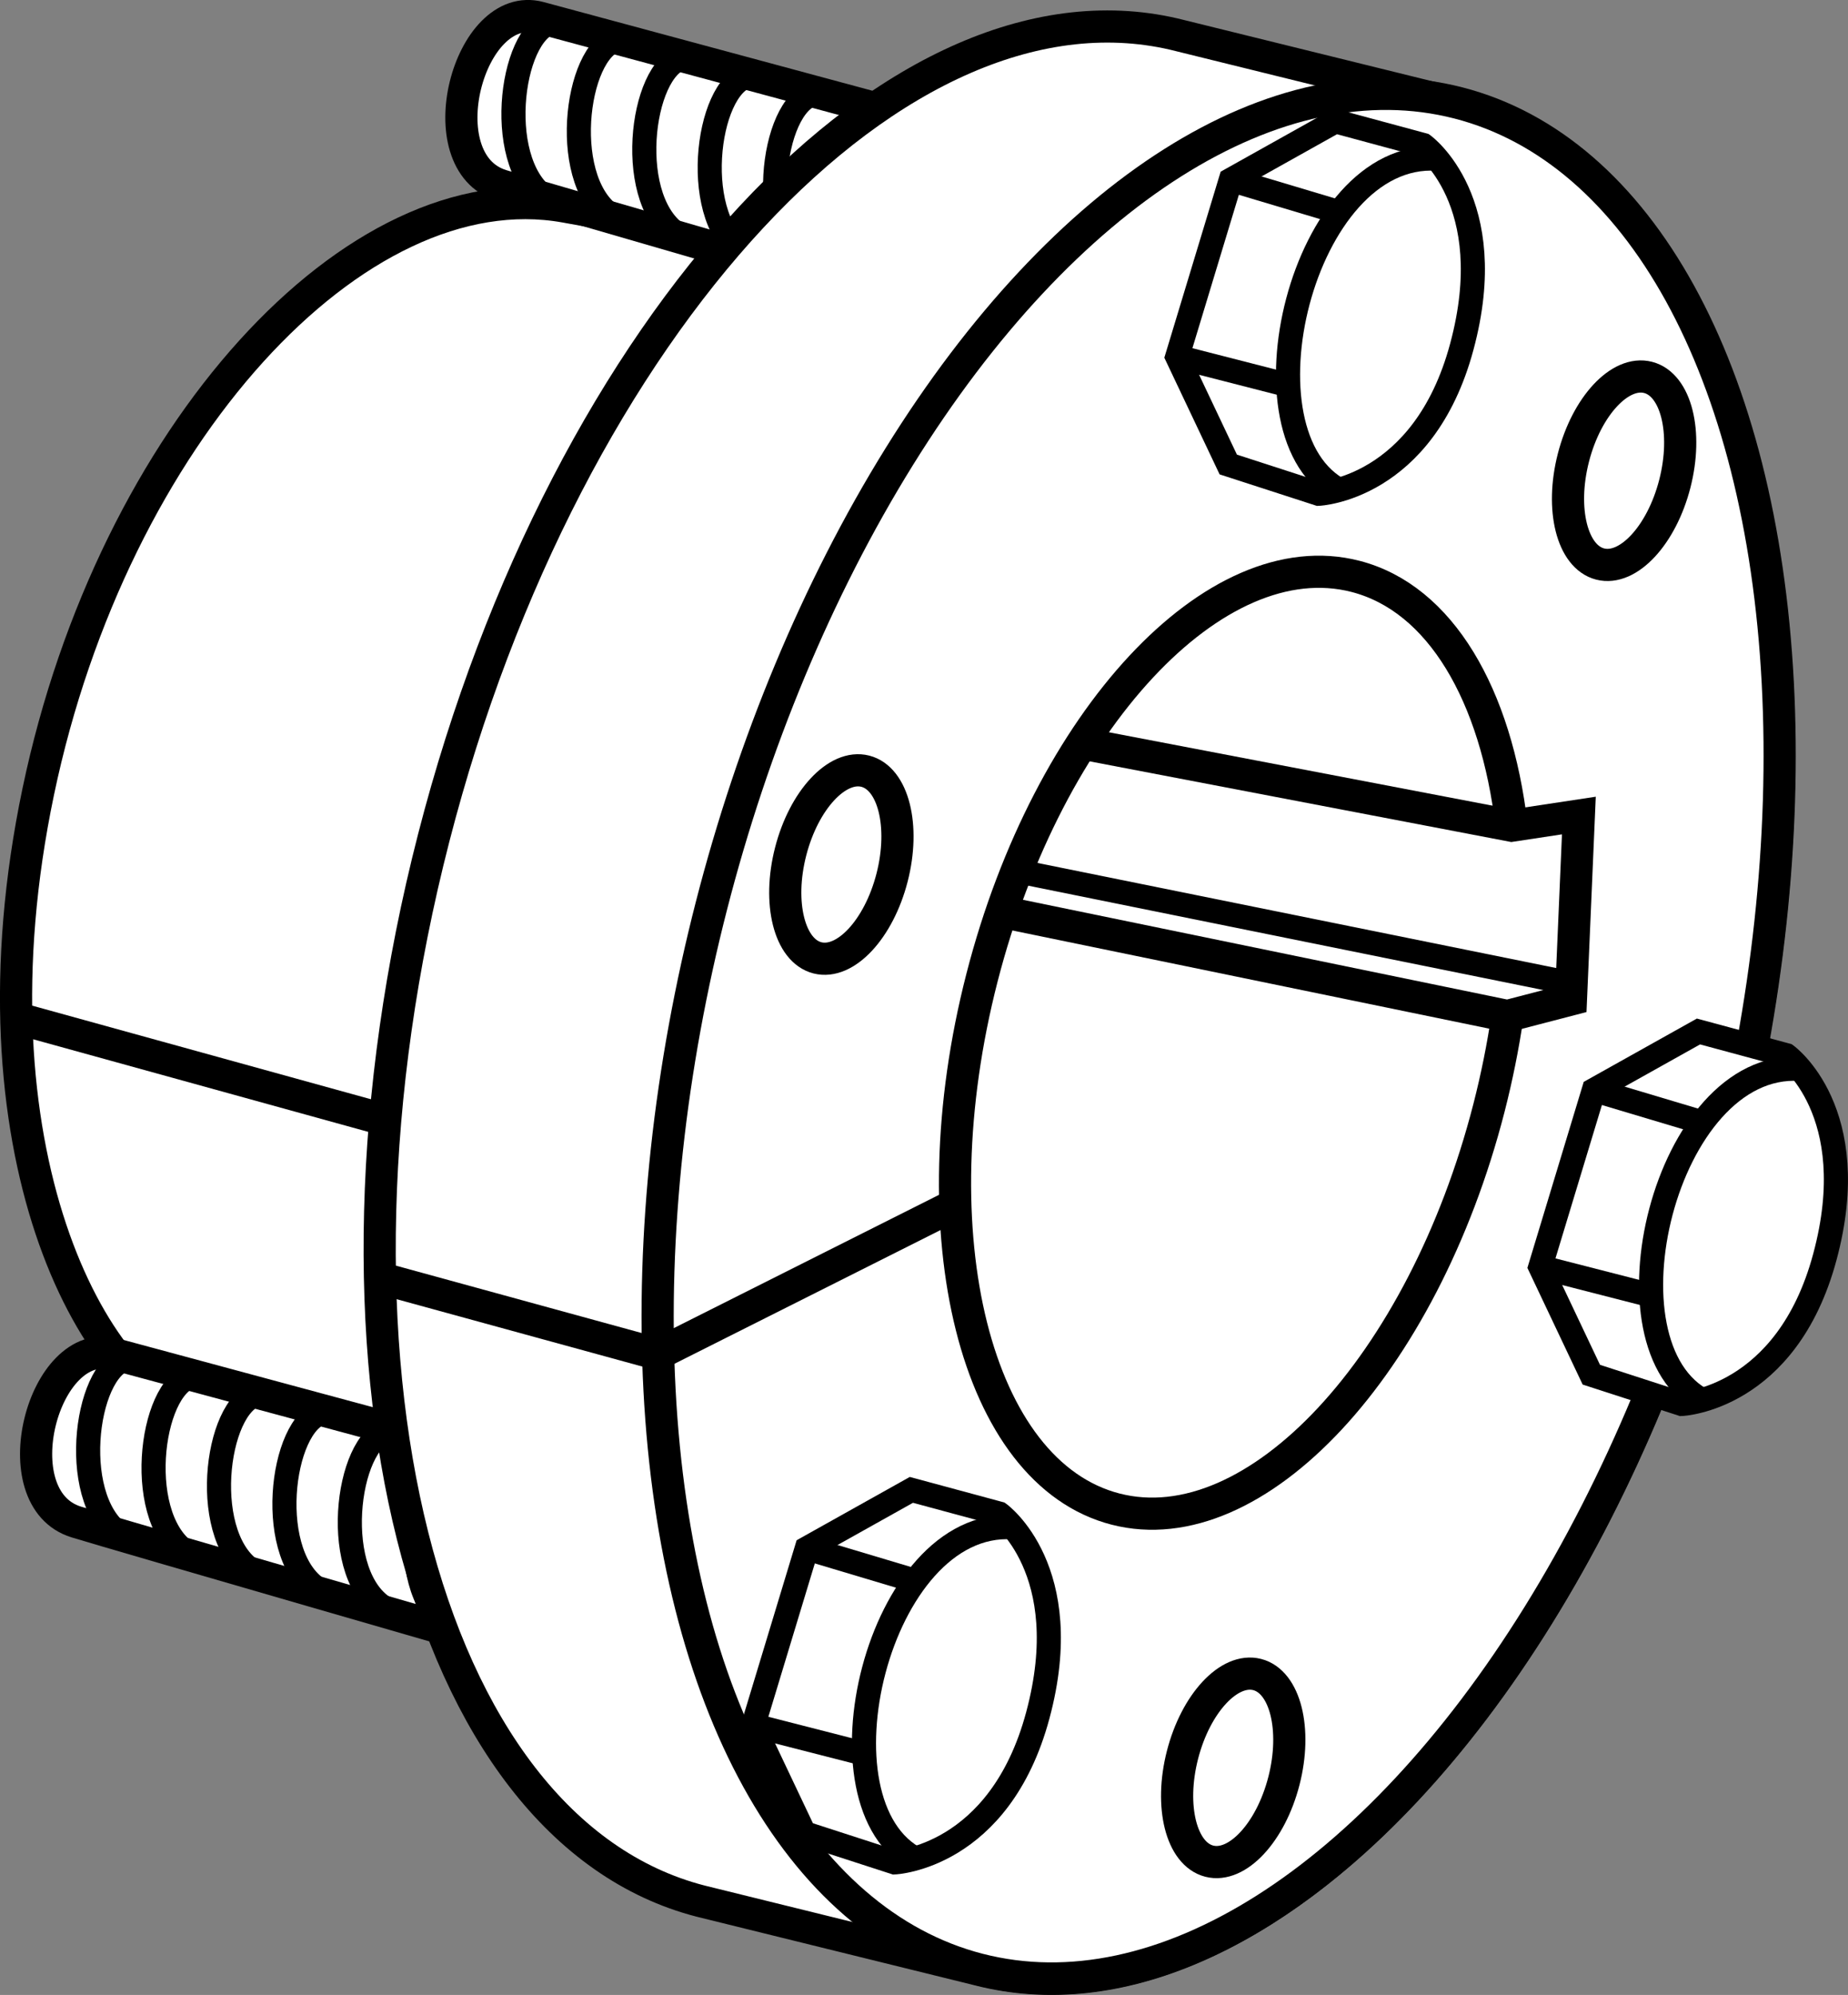
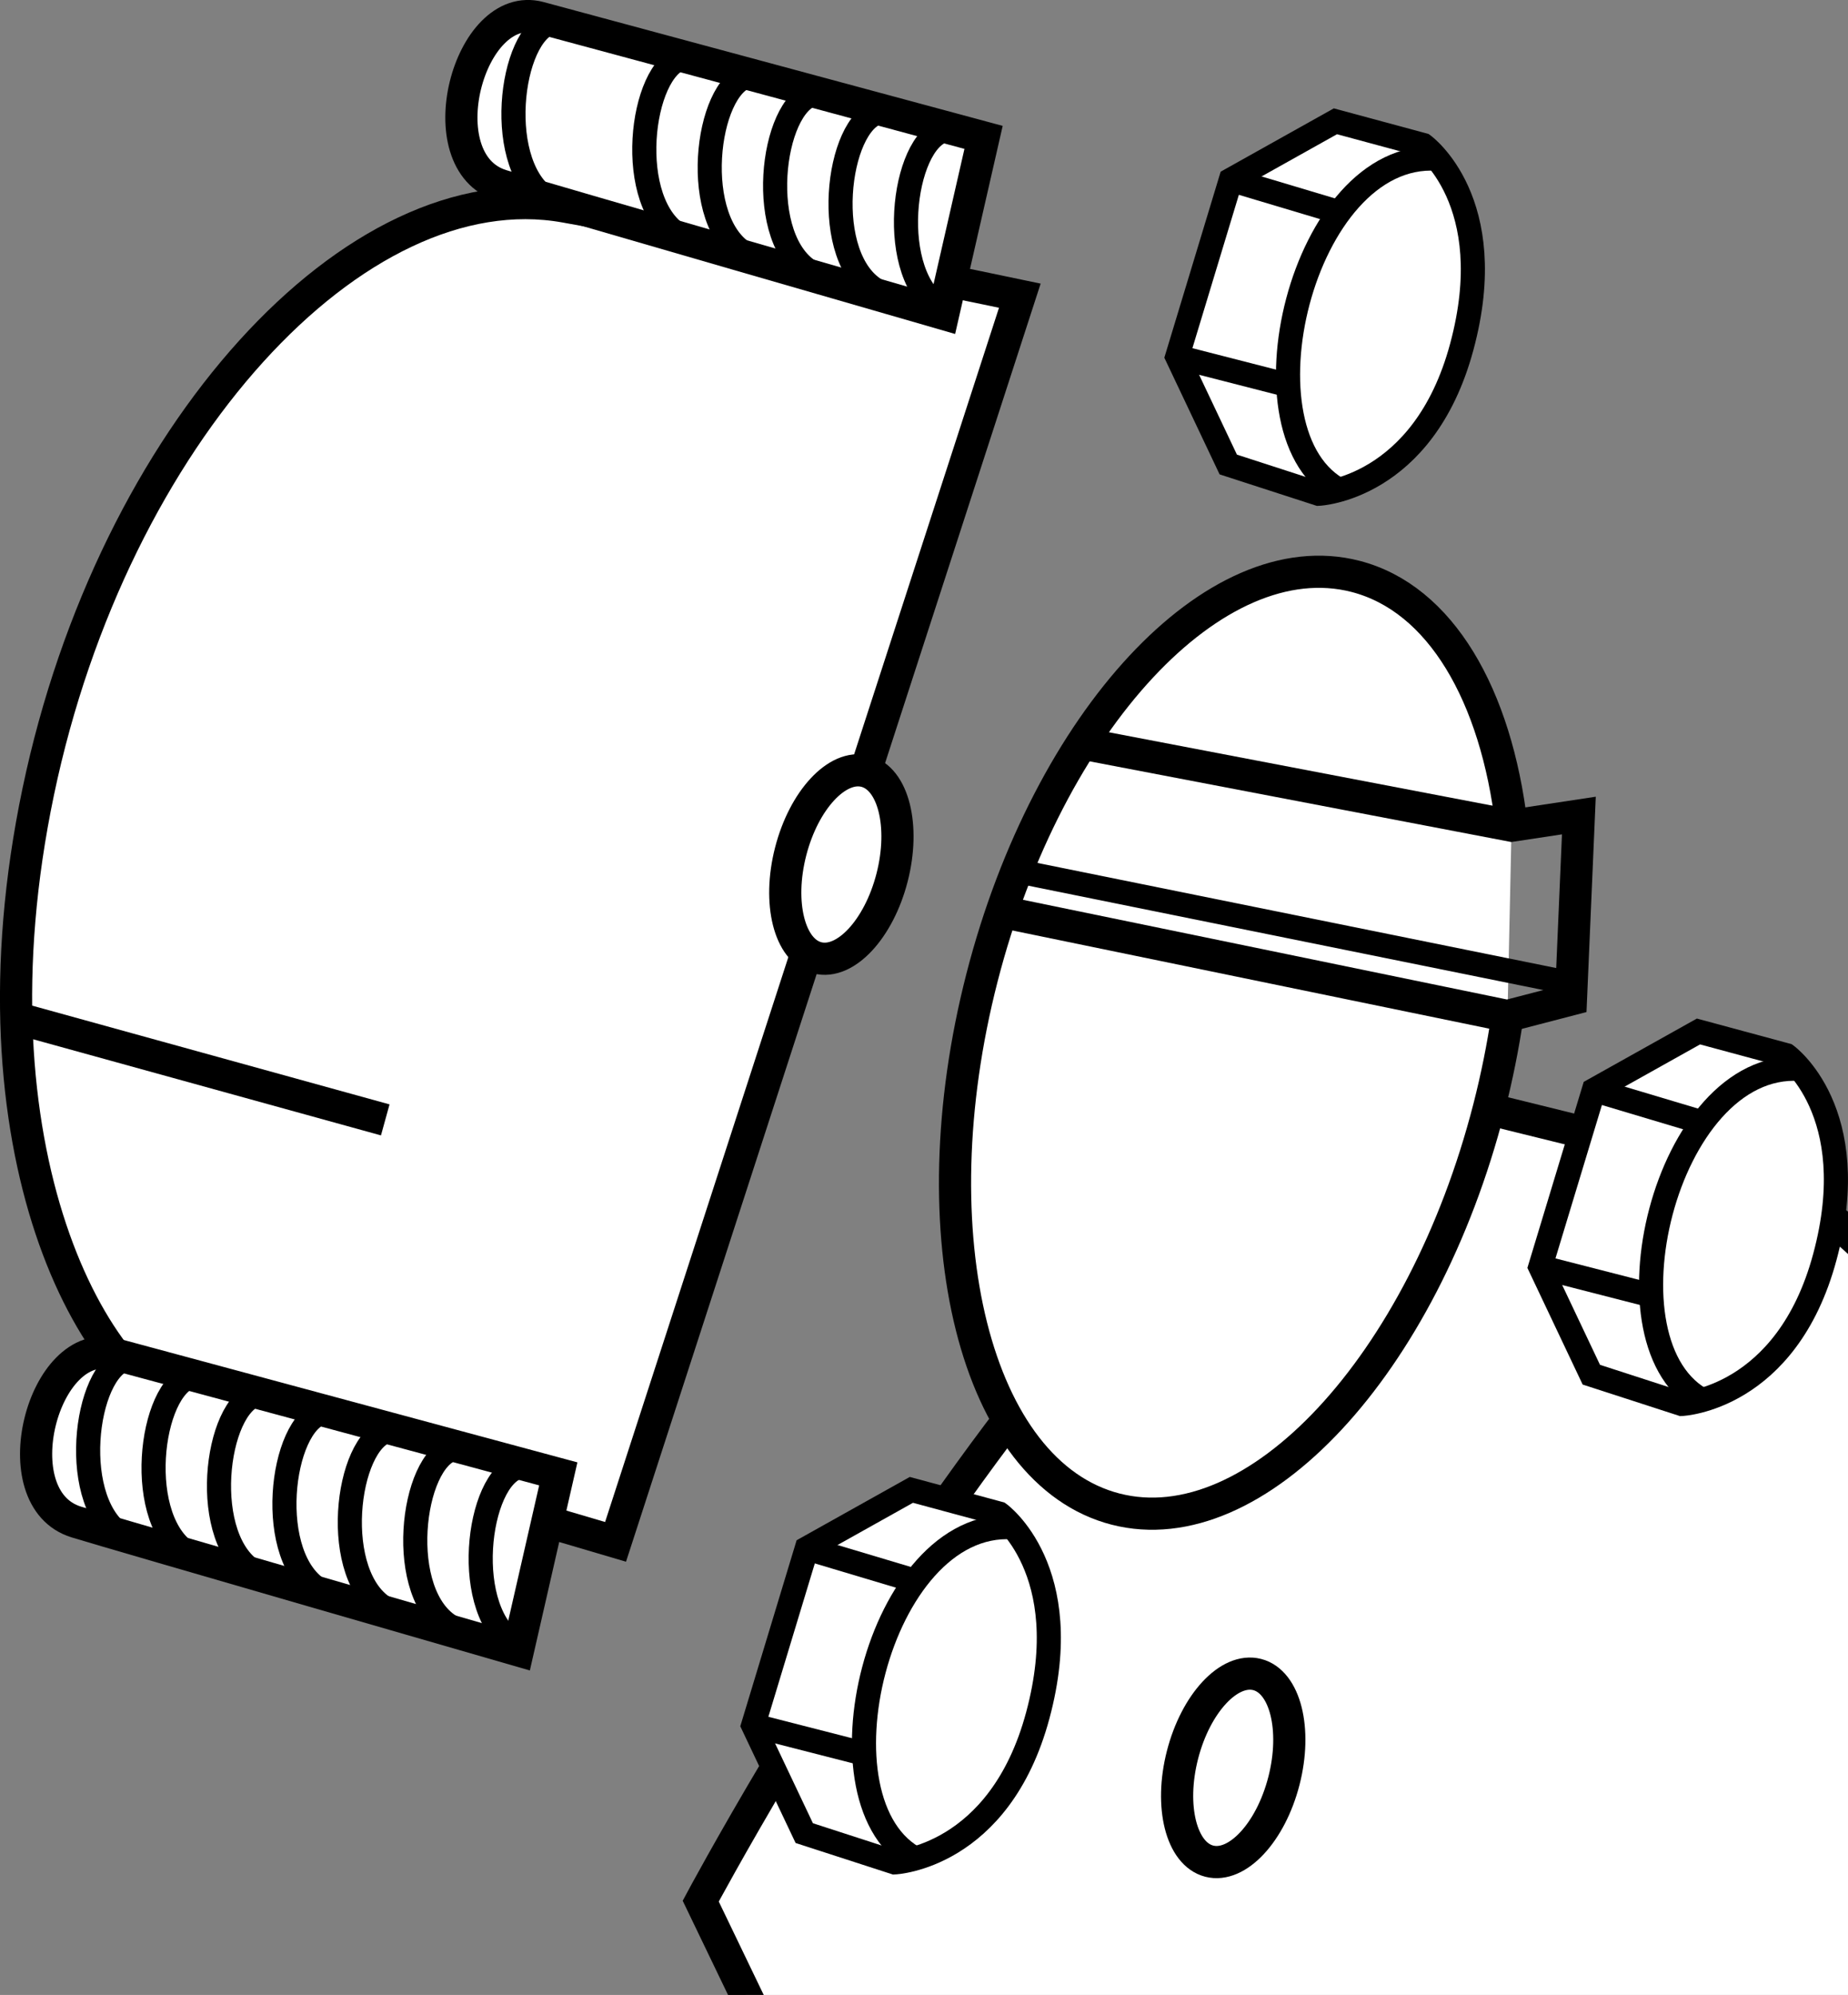
<svg xmlns="http://www.w3.org/2000/svg" version="1.1" id="image" x="0px" y="0px" width="45.978px" height="49.618px" viewBox="0 0 45.978 49.618" enable-background="new 0 0 45.978 49.618" xml:space="preserve">
  <rect x="0" y="0" width="45.978" height="49.618" fill="#808080" stroke="none" />
  <path fill="#FFFFFF" stroke="#000000" stroke-width="0.8" stroke-miterlimit="10" d="M15.315,38.349  c0,0-7.623-2.253-10.319-2.997c-2.696-0.744-5.903-6.786-4.044-15.664S8.855,4.209,14.06,5.139  s11.313,2.215,11.313,2.215L15.315,38.349z" />
  <g>
    <path fill="#FFFFFF" stroke="#000000" stroke-width="0.8" stroke-miterlimit="10" d="M12.887,41.046   c0,0-9.983-2.881-10.989-3.191c-1.892-0.581-0.827-4.653,0.944-4.176c1.581,0.425,11.048,2.979,11.048,2.979   L12.887,41.046z" />
    <path fill="none" stroke="#000000" stroke-width="0.6" stroke-miterlimit="10" d="M3.118,38.246   c-1.434-0.791-1.027-4.196,0.038-4.452" />
    <path fill="none" stroke="#000000" stroke-width="0.6" stroke-miterlimit="10" d="M4.746,38.678   c-1.434-0.791-1.027-4.196,0.038-4.452" />
    <path fill="none" stroke="#000000" stroke-width="0.6" stroke-miterlimit="10" d="M6.374,39.129   c-1.434-0.791-1.027-4.196,0.038-4.452" />
    <path fill="none" stroke="#000000" stroke-width="0.6" stroke-miterlimit="10" d="M8.002,39.58   c-1.434-0.791-1.027-4.196,0.038-4.452" />
    <path fill="none" stroke="#000000" stroke-width="0.6" stroke-miterlimit="10" d="M9.629,40.031   c-1.434-0.791-1.027-4.196,0.038-4.452" />
    <path fill="none" stroke="#000000" stroke-width="0.6" stroke-miterlimit="10" d="M11.257,40.483   c-1.434-0.791-1.027-4.196,0.038-4.452" />
    <path fill="none" stroke="#000000" stroke-width="0.6" stroke-miterlimit="10" d="M12.885,40.934   c-1.434-0.791-1.027-4.196,0.038-4.452" />
  </g>
  <g>
    <path fill="#FFFFFF" stroke="#000000" stroke-width="0.8" stroke-miterlimit="10" d="M23.468,7.805   c0,0-9.983-2.881-10.989-3.191c-1.892-0.581-0.827-4.653,0.944-4.176c1.581,0.425,11.048,2.979,11.048,2.979   L23.468,7.805z" />
    <path fill="none" stroke="#000000" stroke-width="0.6" stroke-miterlimit="10" d="M13.7,5.005   c-1.434-0.791-1.027-4.196,0.038-4.452" />
-     <path fill="none" stroke="#000000" stroke-width="0.6" stroke-miterlimit="10" d="M15.327,5.436   c-1.434-0.791-1.027-4.196,0.038-4.452" />
    <path fill="none" stroke="#000000" stroke-width="0.6" stroke-miterlimit="10" d="M16.955,5.888   c-1.434-0.791-1.027-4.196,0.038-4.452" />
    <path fill="none" stroke="#000000" stroke-width="0.6" stroke-miterlimit="10" d="M18.583,6.339   c-1.434-0.791-1.027-4.196,0.038-4.452" />
    <path fill="none" stroke="#000000" stroke-width="0.6" stroke-miterlimit="10" d="M20.21,6.79   c-1.434-0.791-1.027-4.196,0.038-4.452" />
    <path fill="none" stroke="#000000" stroke-width="0.6" stroke-miterlimit="10" d="M21.838,7.241   c-1.434-0.791-1.027-4.196,0.038-4.452" />
    <path fill="none" stroke="#000000" stroke-width="0.6" stroke-miterlimit="10" d="M23.466,7.693   c-1.434-0.791-1.027-4.196,0.038-4.452" />
  </g>
-   <path fill="#FFFFFF" stroke="#000000" stroke-width="0.8" stroke-miterlimit="10" d="M17.434,47.285  c-6.965-1.792-9.94-13.631-6.644-26.443s11.615-21.746,18.58-19.954l6.908,1.704  c6.965,1.792,9.94,13.631,6.644,26.443c-3.296,12.812-11.615,21.746-18.58,19.954L17.434,47.285z" />
-   <ellipse transform="matrix(0.249 -0.969 0.969 0.249 -2.219 48.72)" fill="#FFFFFF" stroke="#000000" stroke-width="0.8" stroke-miterlimit="10" cx="30.31" cy="25.791" rx="23.954" ry="13.023" />
+   <path fill="#FFFFFF" stroke="#000000" stroke-width="0.8" stroke-miterlimit="10" d="M17.434,47.285  s11.615-21.746,18.58-19.954l6.908,1.704  c6.965,1.792,9.94,13.631,6.644,26.443c-3.296,12.812-11.615,21.746-18.58,19.954L17.434,47.285z" />
  <path fill="#FFFFFF" stroke="#000000" stroke-width="0.8" stroke-miterlimit="10" d="M37.506,25.27  c-0.11,0.75-0.263,1.515-0.461,2.287c-1.648,6.406-5.807,10.873-9.29,9.977c-3.483-0.896-4.97-6.815-3.322-13.222  c1.648-6.406,5.807-10.873,9.29-9.977c2.121,0.546,3.502,2.955,3.885,6.202" />
  <polyline fill="none" stroke="#000000" stroke-width="0.8" stroke-miterlimit="10" points="27.033,18.514 37.608,20.537   39.282,20.284 39.085,24.859 37.505,25.27 24.978,22.691 " />
  <line fill="none" stroke="#000000" stroke-width="0.6" stroke-miterlimit="10" x1="39.097" y1="24.46" x2="25.402" y2="21.686" />
  <ellipse transform="matrix(0.249 -0.969 0.969 0.249 -5.127 36.42)" fill="#FFFFFF" stroke="#000000" stroke-width="0.8" stroke-miterlimit="10" cx="20.924" cy="21.517" rx="2.395" ry="1.302" />
-   <ellipse transform="matrix(0.249 -0.969 0.969 0.249 18.979 47.941)" fill="#FFFFFF" stroke="#000000" stroke-width="0.8" stroke-miterlimit="10" cx="40.407" cy="11.731" rx="2.395" ry="1.302" />
  <ellipse transform="matrix(0.249 -0.969 0.969 0.249 -19.582 62.728)" fill="#FFFFFF" stroke="#000000" stroke-width="0.8" stroke-miterlimit="10" cx="30.663" cy="43.993" rx="2.395" ry="1.302" />
-   <polyline fill="none" stroke="#000000" stroke-width="0.8" stroke-miterlimit="10" points="23.769,29.961 16.367,33.68   9.585,31.821 " />
  <line fill="none" stroke="#000000" stroke-width="0.8" stroke-miterlimit="10" x1="9.585" y1="27.854" x2="0.42" y2="25.322" />
  <g>
    <path fill="#FFFFFF" stroke="#000000" stroke-width="0.6" stroke-miterlimit="10" d="M24.86,37.646l-2.185-0.59   l-2.603,1.456l-1.333,4.4L20.01,45.593l2.247,0.728c0,0,2.609-0.111,3.563-3.656   C26.796,39.039,24.86,37.646,24.86,37.646z" />
    <path fill="none" stroke="#000000" stroke-width="0.6" stroke-miterlimit="10" d="M25.205,37.987   c-3.366-0.219-5.078,6.924-2.374,8.273" />
    <line fill="none" stroke="#000000" stroke-width="0.6" stroke-miterlimit="10" x1="20.072" y1="38.512" x2="22.718" y2="39.303" />
    <line fill="none" stroke="#000000" stroke-width="0.6" stroke-miterlimit="10" x1="18.739" y1="42.913" x2="21.501" y2="43.62" />
  </g>
  <g>
    <path fill="#FFFFFF" stroke="#000000" stroke-width="0.6" stroke-miterlimit="10" d="M35.41,3.607l-2.185-0.59   l-2.603,1.456l-1.333,4.4l1.27,2.68l2.247,0.728c0,0,2.609-0.111,3.563-3.656   C37.347,5,35.41,3.607,35.41,3.607z" />
    <path fill="none" stroke="#000000" stroke-width="0.6" stroke-miterlimit="10" d="M35.755,3.948   c-3.366-0.219-5.078,6.924-2.374,8.273" />
    <line fill="none" stroke="#000000" stroke-width="0.6" stroke-miterlimit="10" x1="30.623" y1="4.473" x2="33.269" y2="5.264" />
    <line fill="none" stroke="#000000" stroke-width="0.6" stroke-miterlimit="10" x1="29.29" y1="8.873" x2="32.052" y2="9.581" />
  </g>
  <g>
    <path fill="#FFFFFF" stroke="#000000" stroke-width="0.6" stroke-miterlimit="10" d="M44.443,26.245l-2.185-0.59   l-2.603,1.456l-1.333,4.4l1.27,2.68l2.247,0.728c0,0,2.609-0.111,3.563-3.656   C46.379,27.638,44.443,26.245,44.443,26.245z" />
    <path fill="none" stroke="#000000" stroke-width="0.6" stroke-miterlimit="10" d="M44.788,26.586   c-3.366-0.219-5.078,6.924-2.374,8.273" />
    <line fill="none" stroke="#000000" stroke-width="0.6" stroke-miterlimit="10" x1="39.655" y1="27.111" x2="42.302" y2="27.902" />
    <line fill="none" stroke="#000000" stroke-width="0.6" stroke-miterlimit="10" x1="38.323" y1="31.512" x2="41.084" y2="32.22" />
  </g>
</svg>